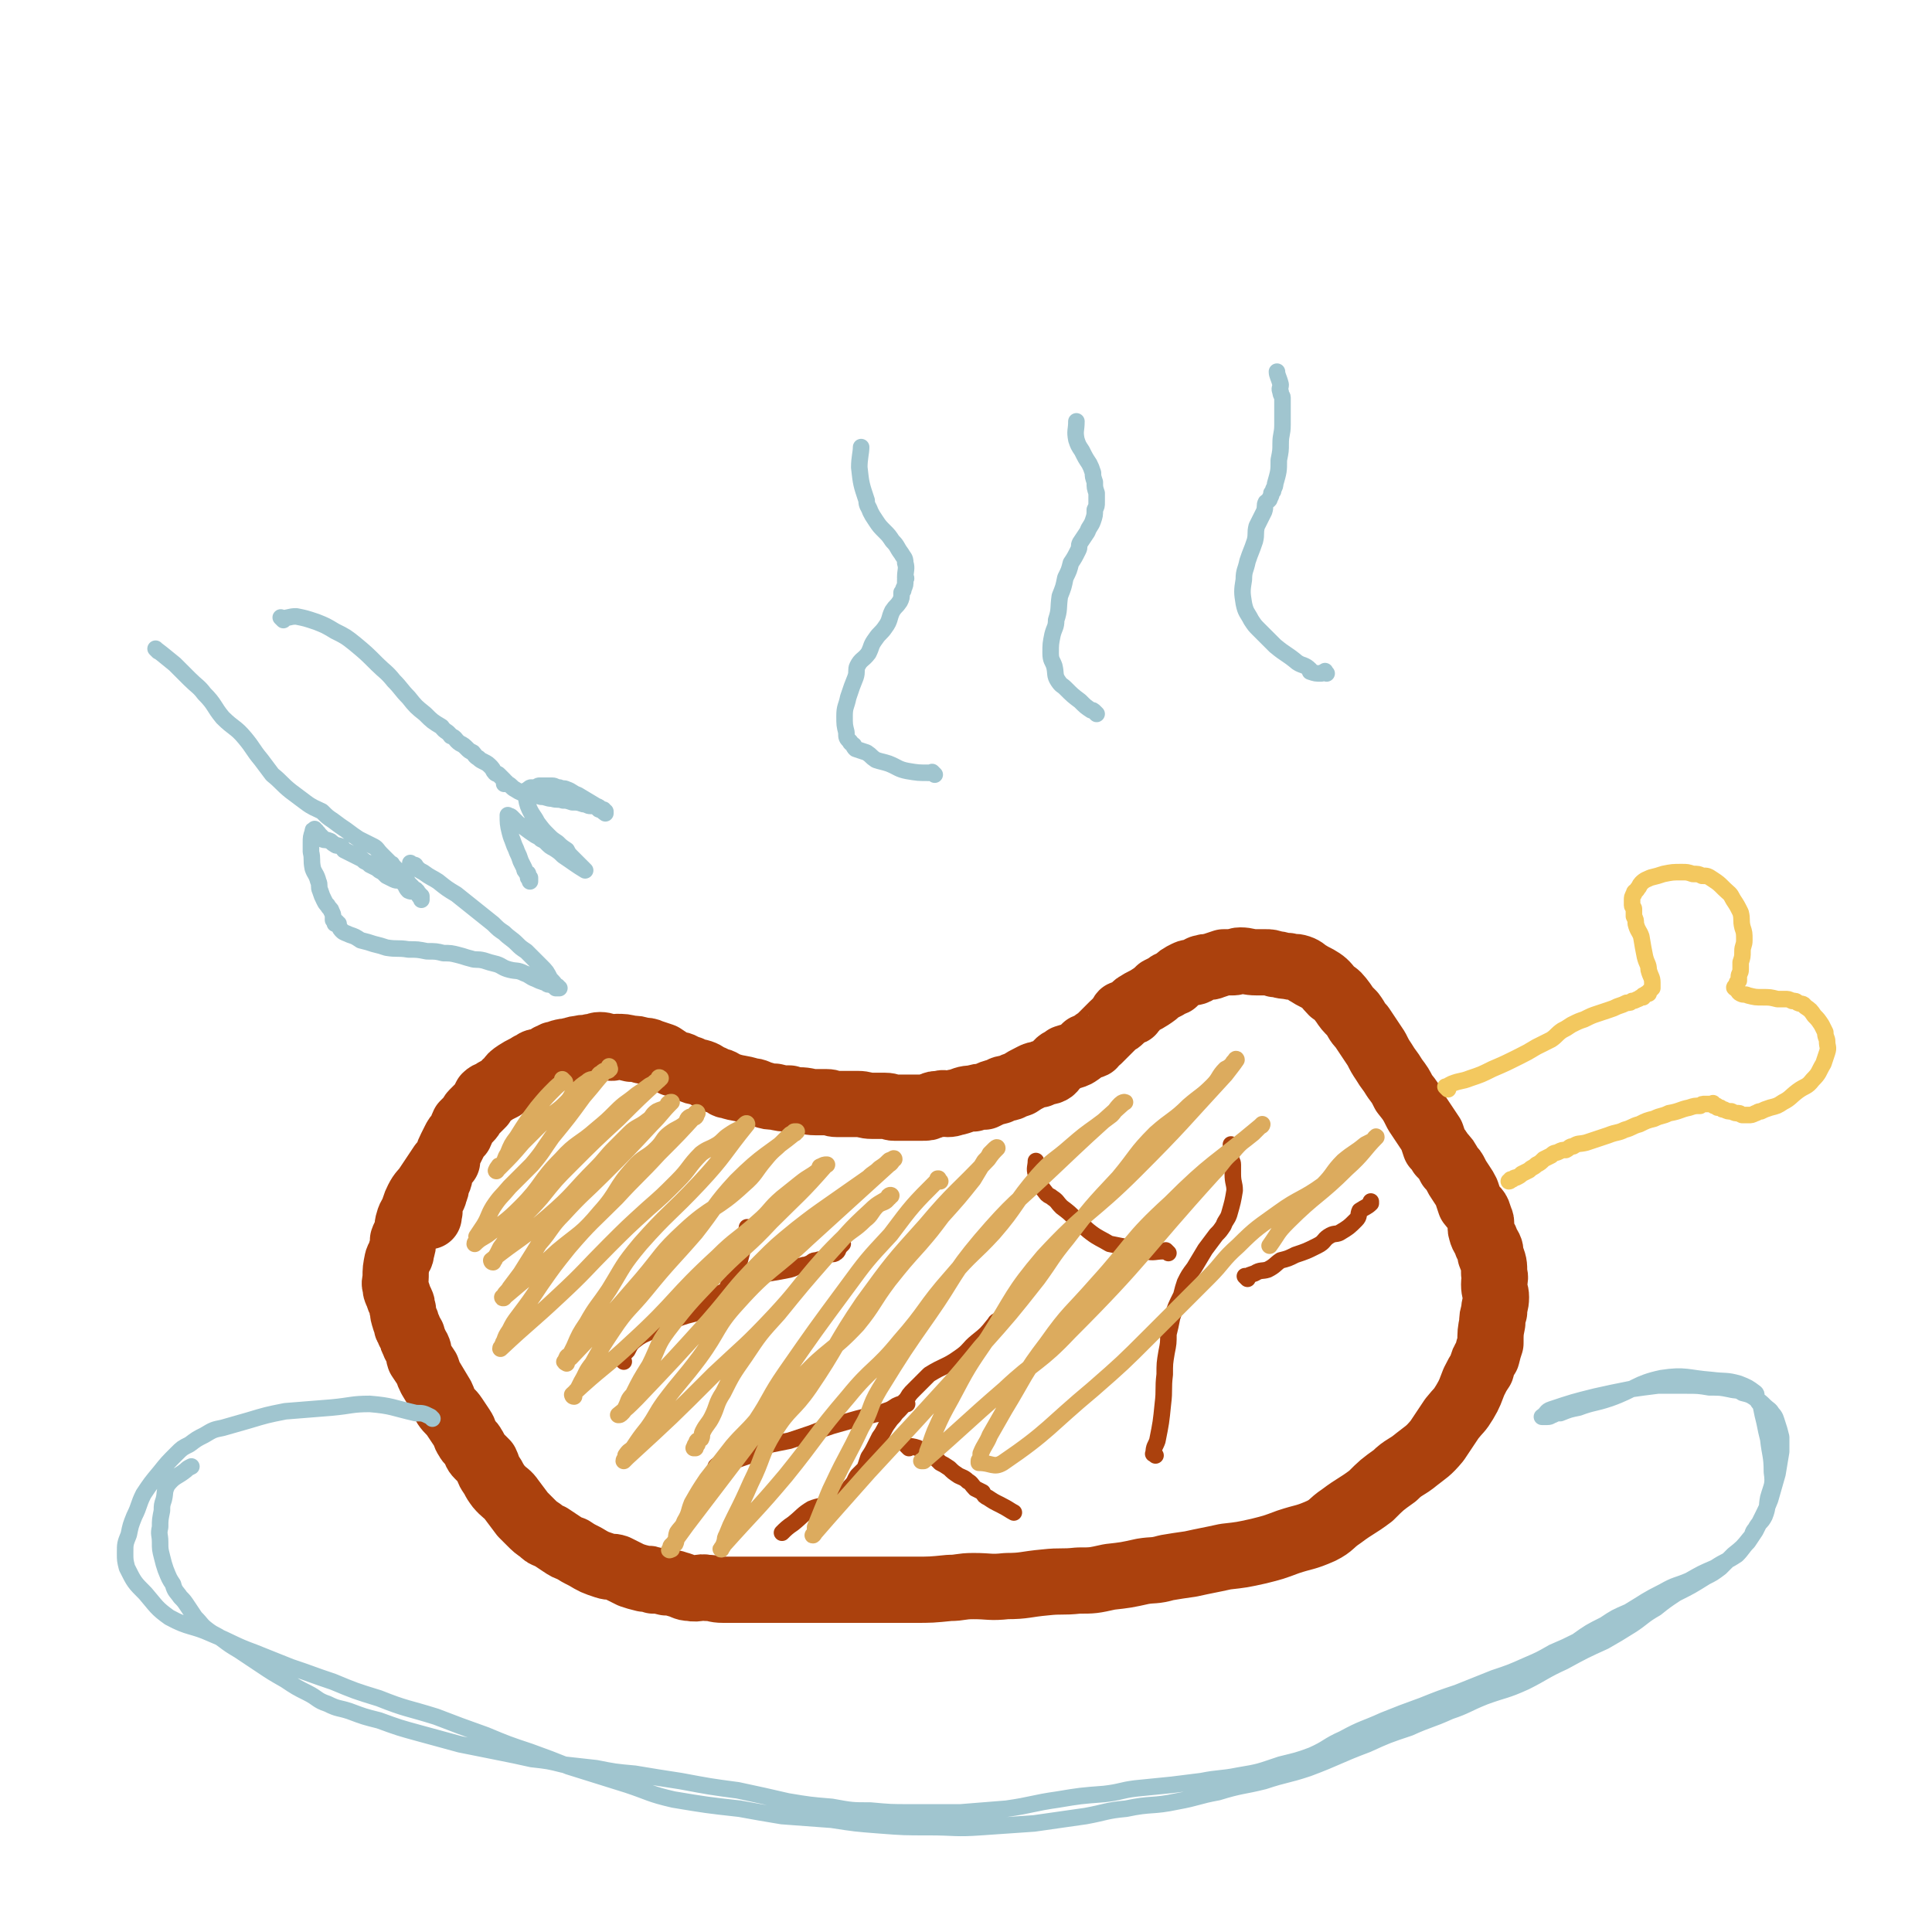
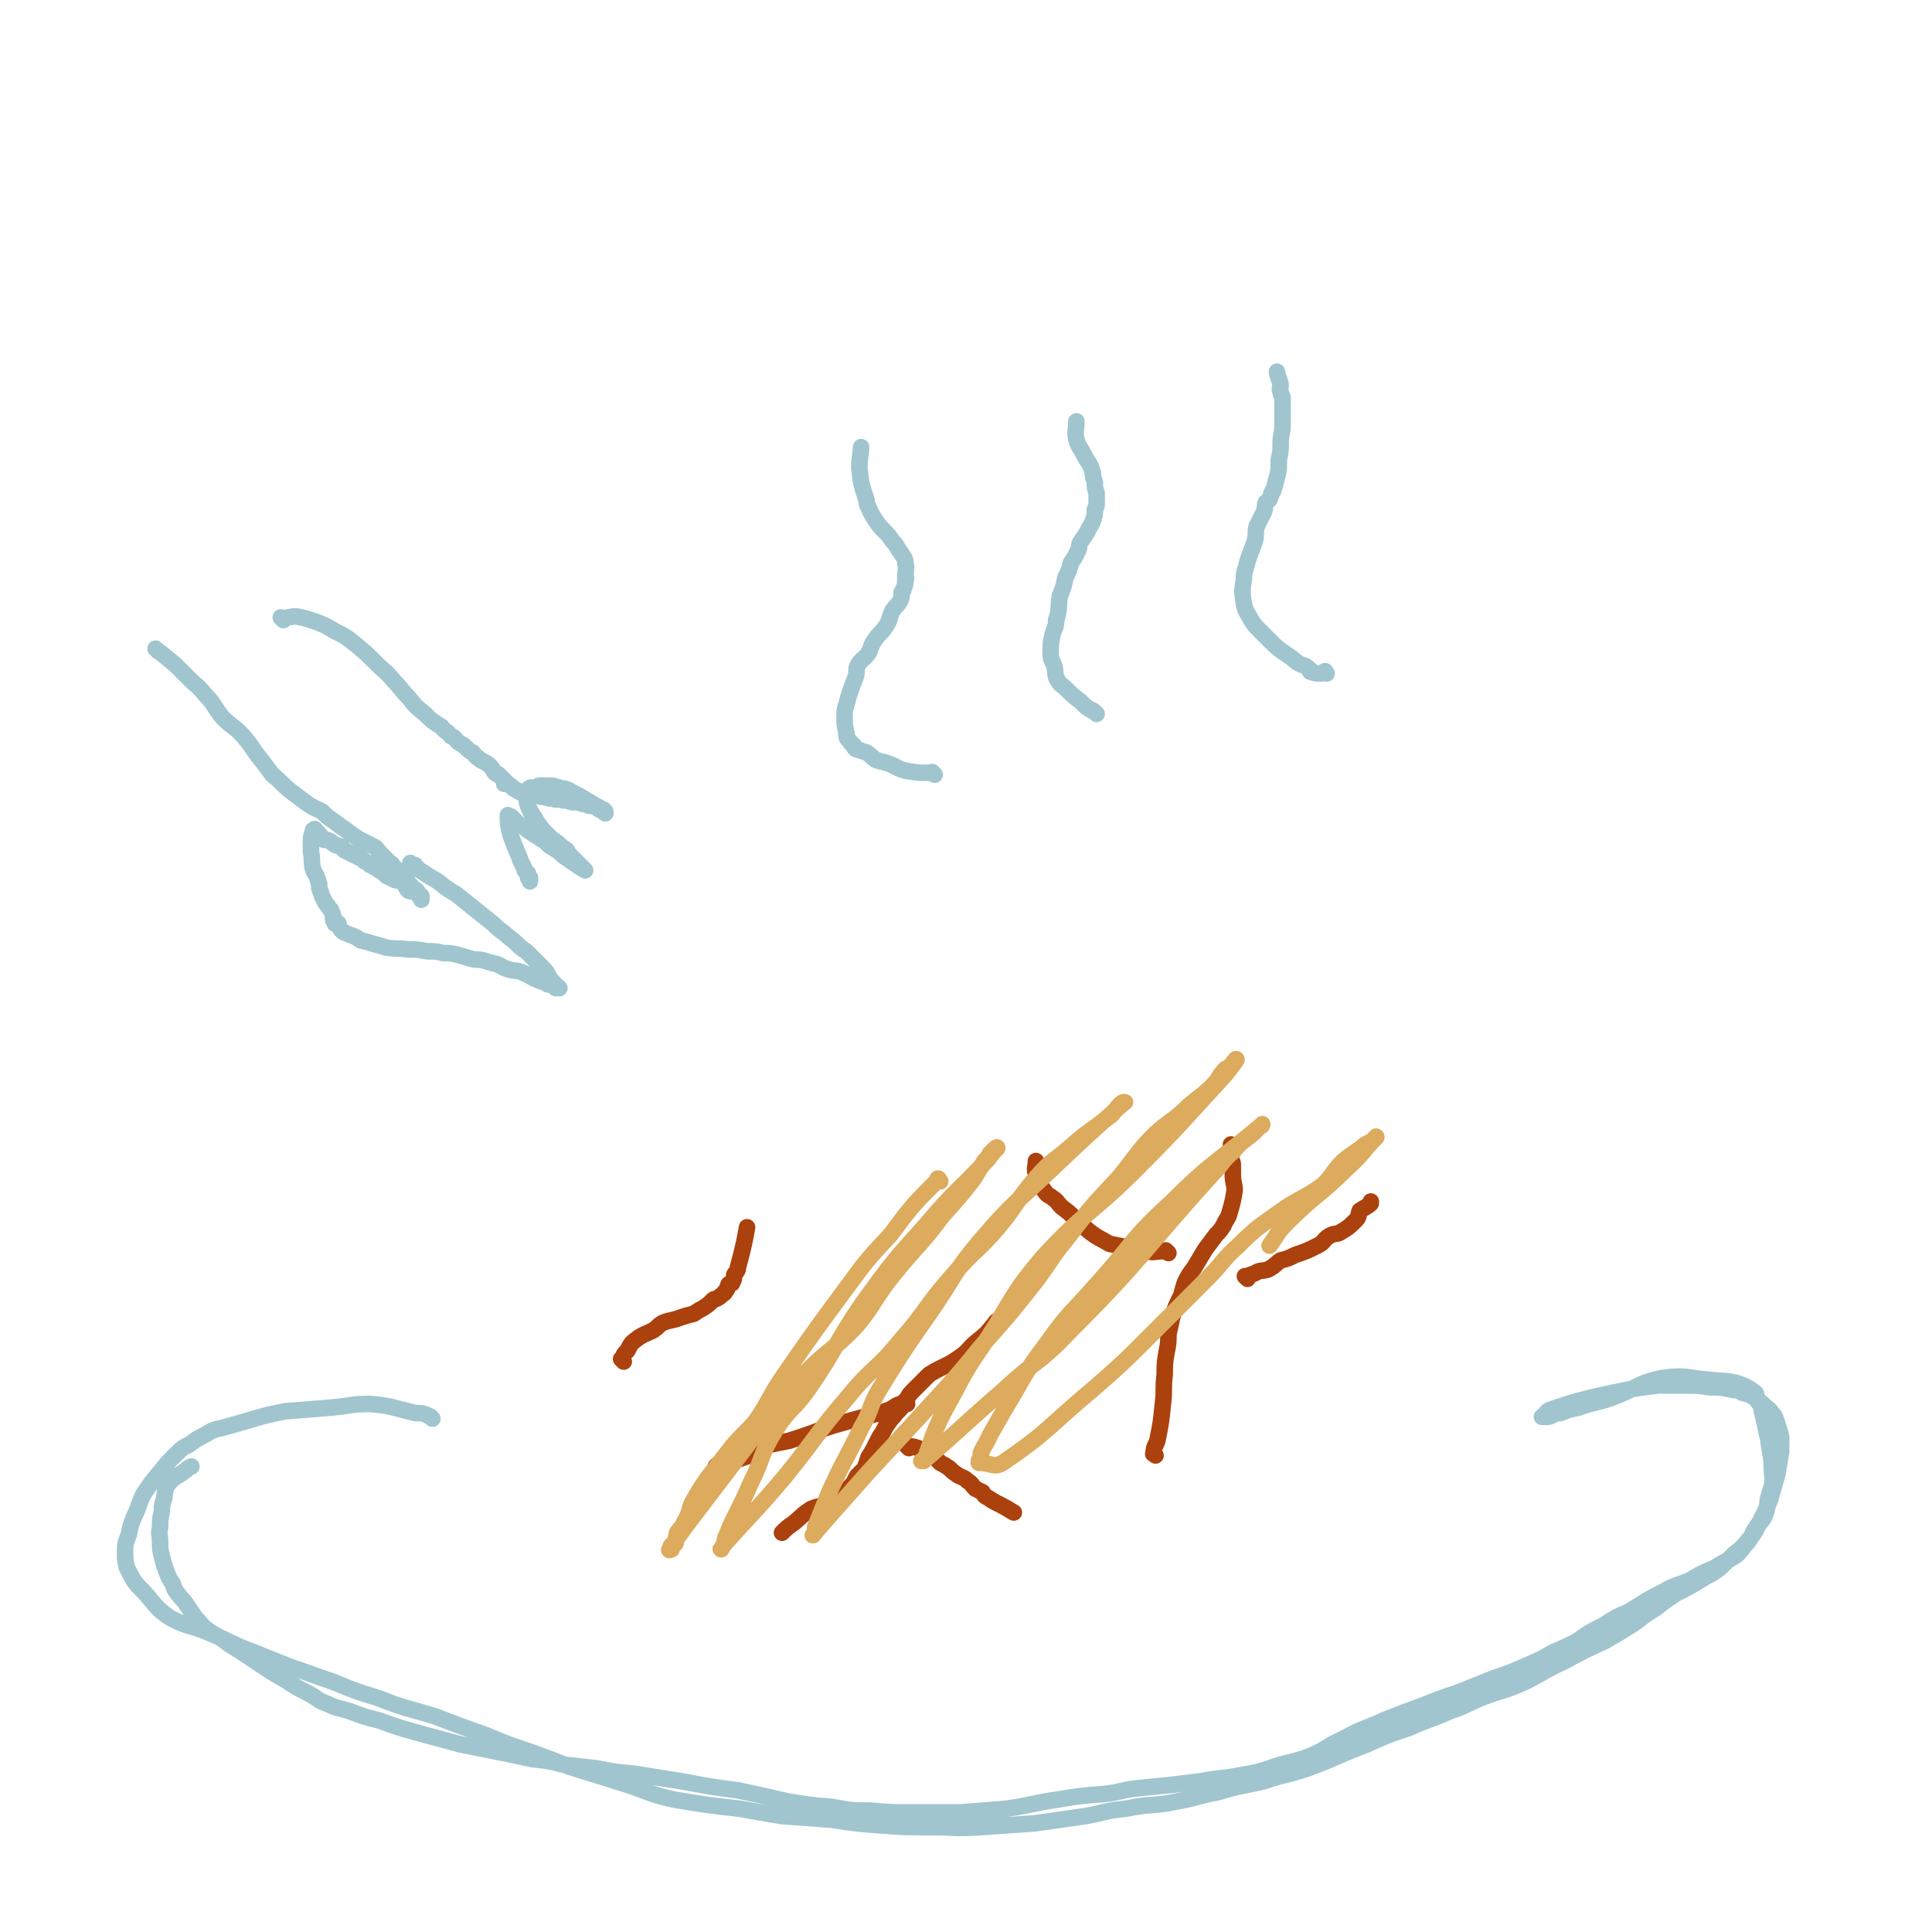
<svg xmlns="http://www.w3.org/2000/svg" viewBox="0 0 1050 1050" version="1.1">
  <g fill="none" stroke="#AB410D" stroke-width="36" stroke-linecap="round" stroke-linejoin="round">
-     <path d="M233,661c-1,-1 -1,-1 -1,-1 -1,-1 0,0 0,0 0,0 0,0 0,0 0,0 0,0 0,0 -1,-1 0,0 0,0 0,0 0,0 0,0 1,-1 1,-1 1,-1 1,-1 0,-1 0,-2 0,-2 0,-2 1,-4 1,-3 2,-3 2,-5 1,-2 1,-2 1,-4 1,-3 2,-3 2,-6 1,-2 0,-2 1,-4 1,-2 1,-1 3,-3 0,-1 0,-1 0,-2 1,-3 1,-3 2,-5 1,-2 1,-2 2,-4 1,-2 1,-2 3,-4 1,-2 1,-3 2,-5 2,-2 2,-2 3,-3 2,-2 1,-2 2,-3 3,-3 3,-3 5,-5 1,-2 1,-2 2,-4 2,-2 3,-1 5,-3 2,-1 2,-1 4,-2 2,-2 1,-2 3,-3 2,-3 2,-3 5,-5 3,-2 4,-2 7,-4 3,-1 2,-2 5,-2 2,-1 2,0 4,-1 1,-1 1,-2 3,-2 1,-1 1,-1 2,-1 2,0 2,-1 3,-1 3,-1 3,0 5,-1 2,0 2,-1 5,-1 3,-1 3,0 6,-1 3,0 3,-1 5,-1 3,0 3,1 5,1 2,1 2,0 4,0 4,0 4,0 8,1 3,0 3,0 6,1 2,0 3,0 5,1 3,1 3,1 6,2 3,2 3,2 6,4 3,1 3,0 6,2 1,0 1,1 3,1 3,2 3,1 6,2 3,1 3,2 6,3 3,2 3,1 5,2 2,1 2,2 4,2 6,2 6,1 12,3 3,0 3,1 7,2 3,1 3,1 6,1 4,1 4,1 8,1 3,1 3,1 5,1 5,0 5,1 9,1 3,0 3,0 6,0 3,0 3,1 6,1 6,0 6,0 11,0 4,0 4,1 8,1 3,0 3,0 7,0 3,0 3,1 5,1 3,0 3,0 5,0 2,0 2,0 5,0 3,0 3,0 5,0 3,0 3,0 5,-1 2,-1 2,-1 5,-1 2,-1 2,0 4,0 3,0 3,-1 5,-1 4,-1 4,-2 9,-2 3,-1 3,-1 6,-1 4,-2 4,-2 8,-3 3,-2 3,-1 6,-2 2,-1 2,-1 5,-2 3,-2 3,-2 7,-4 2,-1 2,-1 4,-1 3,-2 4,-1 6,-2 2,-1 1,-2 3,-3 2,-3 3,-2 5,-4 3,-1 4,-1 6,-2 3,-2 3,-2 5,-4 2,-1 2,0 4,-1 1,-2 1,-2 3,-3 2,-2 2,-2 4,-4 2,-2 2,-2 4,-4 2,-2 2,-1 4,-3 1,-1 0,-2 1,-3 2,-1 3,0 5,-1 2,-2 1,-3 3,-4 3,-2 4,-2 7,-4 3,-2 3,-2 5,-4 2,-1 2,-1 4,-2 2,-2 2,-1 4,-2 3,-3 3,-3 7,-5 2,-1 3,0 5,-1 2,-1 2,-2 4,-2 2,-1 3,0 5,-1 3,-1 3,-1 6,-2 2,0 2,0 5,0 2,0 2,-1 4,-1 4,0 4,1 9,1 2,0 2,0 5,0 2,0 2,0 5,1 3,0 3,1 7,1 3,1 3,0 6,1 3,1 3,2 5,3 3,2 4,2 7,4 3,2 3,3 6,6 3,2 3,2 6,6 2,3 2,3 5,6 3,4 2,4 5,7 4,6 4,6 8,12 2,4 2,4 4,7 3,5 3,4 6,9 3,4 3,4 5,8 4,5 4,5 7,11 2,3 2,3 4,6 2,3 2,3 4,6 1,3 1,3 2,6 2,2 2,2 3,4 3,3 3,3 5,7 2,2 2,2 3,4 1,2 1,2 3,5 2,3 2,3 3,5 1,3 1,3 2,6 3,4 4,3 5,8 2,3 0,4 1,7 1,4 2,3 3,7 2,3 2,3 2,6 2,5 2,5 2,10 1,3 0,3 0,6 0,4 1,4 1,7 0,4 -1,4 -1,8 -1,3 -1,3 -1,6 -1,5 -1,5 -1,11 -1,3 -1,3 -2,7 -2,3 -2,3 -3,7 -2,3 -2,3 -4,7 -2,5 -2,6 -5,11 -3,5 -3,4 -7,9 -4,6 -4,6 -8,12 -5,6 -6,6 -11,10 -6,5 -7,4 -12,9 -7,5 -7,5 -13,11 -8,6 -8,5 -16,11 -6,4 -5,5 -11,8 -9,4 -9,3 -18,6 -8,3 -8,3 -16,5 -9,2 -9,2 -18,3 -9,2 -10,2 -19,4 -7,1 -7,1 -13,2 -7,2 -7,1 -13,2 -9,2 -9,2 -18,3 -9,2 -9,2 -17,2 -9,1 -9,0 -18,1 -11,1 -11,2 -21,2 -9,1 -9,0 -18,0 -7,0 -7,1 -13,1 -10,1 -10,1 -19,1 -6,0 -6,0 -11,0 -5,0 -5,0 -10,0 -7,0 -7,0 -14,0 -6,0 -6,0 -12,0 -8,0 -8,0 -17,0 -6,0 -6,0 -12,0 -5,0 -5,0 -11,0 -6,0 -6,0 -11,0 -3,0 -3,0 -6,0 -5,0 -4,-1 -9,-1 -4,-1 -4,1 -9,0 -3,0 -3,-1 -7,-2 -3,-1 -3,-1 -6,-1 -4,-1 -4,-1 -7,-1 -2,-1 -2,-1 -5,-1 -4,-1 -4,-1 -7,-2 -4,-2 -4,-2 -8,-4 -3,-1 -3,0 -6,-1 -6,-2 -6,-2 -11,-5 -4,-2 -4,-2 -7,-4 -3,-1 -3,-1 -6,-3 -3,-2 -3,-2 -6,-4 -3,-1 -3,-1 -5,-3 -3,-2 -3,-2 -6,-5 -2,-2 -2,-2 -4,-4 -3,-4 -3,-4 -6,-8 -2,-3 -3,-3 -5,-5 -2,-2 -2,-2 -4,-5 -1,-2 -1,-2 -3,-5 -1,-2 -1,-3 -2,-5 -2,-2 -2,-2 -4,-4 -2,-2 -1,-2 -3,-5 -1,-2 -2,-2 -3,-4 -2,-3 -1,-3 -3,-6 -2,-3 -2,-3 -4,-6 -2,-3 -3,-3 -5,-6 -1,-2 -1,-3 -2,-5 -3,-5 -3,-5 -6,-10 -1,-2 -1,-2 -2,-5 -2,-3 -2,-3 -4,-6 -1,-3 0,-3 -1,-5 -1,-2 -2,-2 -2,-4 -1,-1 -1,-1 -1,-3 -1,-2 -2,-2 -2,-4 -1,-1 -1,-1 -1,-2 0,-2 -1,-2 -1,-3 -1,-3 -1,-3 -1,-5 -1,-2 0,-2 -1,-4 -1,-2 -1,-2 -2,-5 -1,-2 -1,-2 -1,-4 -1,-2 0,-2 0,-5 0,-4 0,-4 1,-9 1,-3 2,-2 2,-5 1,-3 1,-3 1,-6 1,-3 2,-3 2,-5 1,-2 0,-2 1,-5 1,-4 2,-3 3,-7 1,-3 1,-3 2,-5 2,-4 3,-4 5,-7 4,-6 4,-6 8,-12 " />
-   </g>
+     </g>
  <g fill="none" stroke="#AB410D" stroke-width="9" stroke-linecap="round" stroke-linejoin="round">
    <path d="M339,740c-1,-1 -1,-1 -1,-1 -1,-1 0,0 0,0 0,0 0,0 0,0 1,-3 1,-3 3,-5 2,-4 2,-4 6,-7 3,-2 4,-2 8,-4 3,-2 2,-2 5,-4 5,-2 5,-1 10,-3 3,-1 3,-1 7,-2 3,-2 3,-2 5,-3 3,-2 3,-2 5,-4 1,-1 1,-1 2,-1 2,-1 2,-1 3,-2 1,-1 2,-1 2,-2 2,-2 1,-2 2,-4 1,-1 2,0 2,-1 1,-2 1,-2 1,-4 1,-2 2,-2 2,-4 3,-11 4,-16 5,-22 " />
-     <path d="M369,709c-1,-1 -1,-1 -1,-1 -1,-1 0,0 0,0 4,0 4,0 9,-1 4,-1 4,-1 8,-2 6,-2 6,-2 11,-4 4,-2 4,-2 8,-4 7,-3 7,-3 14,-5 6,-1 6,-1 11,-2 4,-1 3,-2 7,-2 1,-1 1,0 3,-1 3,-1 2,-2 5,-2 2,-1 2,0 4,-1 1,-1 1,-2 2,-2 2,-1 3,0 4,-1 2,-1 1,-2 3,-4 1,-1 1,-1 1,-1 " />
    <path d="M543,719c-1,-1 -1,-2 -1,-1 -1,0 -1,1 -2,2 -4,5 -4,5 -9,9 -5,4 -4,5 -10,9 -7,5 -8,4 -16,9 -4,4 -4,4 -8,8 -3,3 -3,3 -5,7 -2,3 -2,3 -5,6 -2,3 -2,2 -4,5 -3,4 -2,4 -5,8 -1,2 -1,2 -2,4 -2,4 -2,4 -4,7 -1,3 -1,3 -2,6 -2,2 -2,2 -4,4 -2,3 -1,3 -4,6 -1,2 -2,2 -4,4 -3,2 -3,3 -7,5 -5,2 -5,1 -10,3 -5,3 -5,4 -10,8 -3,2 -4,3 -6,5 " />
    <path d="M493,763c-1,-1 -1,-1 -1,-1 -1,-1 0,0 0,0 -2,1 -3,1 -5,2 -3,2 -3,2 -6,3 -4,2 -4,1 -7,2 -4,1 -4,1 -8,2 -7,2 -7,2 -14,4 -6,2 -6,2 -11,4 -6,2 -6,2 -12,4 -5,1 -5,1 -10,2 -5,2 -4,3 -9,5 -5,2 -6,2 -11,4 -4,1 -4,0 -7,1 -2,1 -2,1 -3,2 " />
    <path d="M494,787c-1,-1 -2,-2 -1,-1 2,0 3,0 6,1 3,2 3,2 6,3 3,2 3,2 6,5 2,1 2,1 5,3 2,2 2,2 5,4 2,1 3,1 5,3 2,1 2,2 4,4 2,1 2,1 4,2 1,2 1,2 3,3 3,2 3,2 7,4 4,2 5,3 7,4 " />
    <path d="M628,791c-1,-1 -2,-1 -1,-1 0,-4 1,-4 2,-7 2,-10 2,-10 3,-20 1,-8 0,-8 1,-16 0,-6 0,-6 1,-12 1,-5 1,-5 1,-10 1,-4 1,-4 2,-9 2,-6 2,-6 5,-12 1,-4 1,-4 2,-7 2,-4 2,-4 5,-8 3,-5 3,-5 6,-10 3,-4 3,-4 6,-8 2,-2 2,-2 4,-5 1,-3 2,-3 3,-6 2,-7 2,-7 3,-13 0,-4 -1,-4 -1,-9 0,-2 0,-2 0,-5 0,-2 -1,-2 -1,-4 0,-4 0,-5 0,-7 " />
    <path d="M635,681c-1,-1 -1,-1 -1,-1 -1,-1 0,0 0,0 -1,0 -1,0 -2,0 -4,0 -5,1 -9,0 -5,-1 -5,-1 -10,-2 -5,-1 -5,-1 -10,-2 -5,-3 -6,-3 -10,-6 -4,-3 -4,-4 -8,-7 -4,-4 -4,-4 -8,-7 -3,-3 -2,-3 -5,-5 -1,-1 -2,-1 -3,-2 -4,-5 -4,-5 -6,-11 -1,-3 0,-4 0,-7 " />
    <path d="M678,695c-1,-1 -1,-1 -1,-1 -1,-1 0,0 0,0 2,-1 2,-1 5,-2 3,-2 4,-1 7,-2 4,-2 4,-3 7,-5 4,-1 4,-1 8,-3 6,-2 6,-2 12,-5 4,-2 3,-3 6,-5 3,-2 4,-1 6,-2 5,-3 5,-3 9,-7 2,-2 1,-3 2,-5 3,-2 4,-2 6,-4 0,0 0,0 0,-1 " />
  </g>
  <g fill="none" stroke="#A0C5CF" stroke-width="9" stroke-linecap="round" stroke-linejoin="round">
    <path d="M86,354c-1,-1 -1,-1 -1,-1 -1,-1 0,0 0,0 0,0 0,0 0,0 0,0 -1,-1 0,0 4,3 5,4 10,8 4,4 4,4 8,8 4,4 5,4 8,8 6,6 5,7 10,13 6,6 7,5 12,11 5,6 4,6 9,12 3,4 3,4 6,8 5,4 5,5 10,9 4,3 4,3 8,6 4,3 5,3 9,5 3,3 3,3 6,5 4,3 4,3 7,5 4,3 4,3 7,5 4,2 4,2 8,4 2,1 2,2 4,4 2,2 2,2 5,5 1,1 1,0 1,1 1,1 1,1 1,1 1,1 1,1 2,2 0,0 0,0 1,1 2,2 2,2 3,3 2,2 1,2 2,3 1,1 1,1 2,2 1,1 0,1 1,1 1,1 1,0 1,1 1,0 1,1 1,1 1,1 1,1 1,1 0,0 0,0 0,0 0,1 0,1 0,1 0,0 1,0 1,0 0,0 0,1 0,2 0,0 0,0 0,0 0,0 0,0 0,-1 -2,-1 -1,-2 -3,-3 -1,-1 -2,0 -4,-1 -2,-2 -1,-3 -4,-5 -1,-1 -2,0 -4,-1 -2,-1 -2,-1 -4,-2 -1,-1 -1,-1 -2,-2 -2,-1 -2,-1 -3,-2 -2,-1 -2,-1 -4,-2 -1,-1 -1,-1 -3,-2 -1,-1 -1,-1 -3,-2 -2,-1 -2,-1 -4,-2 -2,-1 -2,-1 -4,-2 -1,-1 -1,-2 -2,-2 -2,-1 -2,0 -3,-1 -2,-1 -2,-2 -3,-2 -2,-1 -2,0 -4,-1 0,0 0,-1 0,-1 -1,-1 -1,-1 -1,-1 -1,-1 -1,-1 -1,-1 0,-1 -1,0 -1,0 0,0 0,0 0,0 0,-1 0,-1 0,-1 0,-1 0,0 -1,0 0,0 0,0 0,0 0,0 0,0 0,-1 0,0 0,0 0,0 0,0 0,-1 0,0 -1,0 -1,0 -1,1 -1,3 -1,3 -1,6 0,2 0,2 0,5 1,4 0,4 1,9 1,3 2,3 3,7 1,2 0,3 1,5 1,3 1,3 2,5 1,2 1,2 2,3 1,2 2,2 2,3 1,2 1,2 1,3 0,1 0,1 0,2 0,0 1,0 2,1 0,0 -1,0 -1,1 0,0 1,-1 1,-1 0,0 0,1 0,1 0,0 0,0 0,0 0,0 -1,0 0,0 0,-1 1,0 1,0 0,0 0,1 0,1 1,2 1,2 2,3 1,1 2,1 4,2 3,1 3,1 6,3 4,1 4,1 7,2 4,1 4,1 7,2 6,1 6,0 12,1 5,0 5,0 10,1 5,0 5,0 9,1 4,0 4,0 8,1 4,1 3,1 7,2 3,1 3,0 7,1 3,1 3,1 7,2 3,1 3,2 7,3 4,1 4,0 8,2 3,1 3,2 6,3 2,1 2,1 5,2 1,0 1,1 2,1 1,0 1,0 2,0 1,0 0,1 1,1 1,0 1,0 2,0 0,0 -1,1 -1,1 0,0 1,0 2,0 0,0 0,0 0,0 0,0 -1,0 -1,0 -2,-3 -2,-3 -4,-5 -2,-4 -2,-4 -5,-7 -4,-4 -4,-4 -8,-8 -3,-2 -3,-2 -5,-4 -3,-3 -4,-3 -7,-6 -3,-2 -3,-2 -6,-5 -5,-4 -5,-4 -10,-8 -5,-4 -5,-4 -10,-8 -5,-3 -5,-3 -10,-7 -3,-2 -4,-2 -8,-5 -2,-1 -2,-1 -4,-3 0,0 0,-1 -1,-1 0,0 0,0 -1,0 0,0 0,0 0,0 0,0 0,0 -1,-1 " />
    <path d="M154,337c-1,-1 -1,-1 -1,-1 -1,-1 0,0 0,0 0,0 0,0 0,0 4,0 4,-1 8,-1 5,1 5,1 11,3 5,2 5,2 10,5 6,3 6,3 11,7 6,5 6,5 12,11 4,4 5,4 9,9 4,4 4,5 8,9 4,5 4,5 9,9 4,4 4,4 9,7 2,3 3,2 5,5 3,1 2,2 5,4 2,1 2,1 4,3 1,1 1,1 3,2 1,1 1,2 3,3 1,1 1,1 3,2 2,1 2,1 4,3 1,1 1,2 2,3 1,1 1,0 2,1 1,1 1,1 2,2 0,0 0,0 1,1 0,0 0,0 0,1 0,0 0,0 0,1 0,0 1,-1 1,-1 0,0 0,1 0,1 0,0 1,0 1,0 2,1 2,2 4,3 3,2 4,2 7,3 4,1 4,0 7,1 3,0 3,1 6,1 3,1 3,0 6,1 2,0 2,0 5,1 3,0 3,0 6,1 2,0 2,1 4,1 1,0 1,0 2,0 1,0 1,0 2,1 0,0 0,1 1,1 1,0 1,0 2,0 0,0 0,1 0,1 0,0 1,0 1,0 0,0 0,0 0,0 0,1 0,1 0,1 0,0 0,0 0,0 -3,-2 -2,-3 -5,-4 -5,-3 -5,-3 -10,-6 -3,-1 -3,-2 -6,-3 -2,-1 -2,0 -4,-1 -2,0 -2,-1 -4,-1 -2,0 -2,0 -4,0 -1,0 -1,0 -3,0 -1,0 -1,1 -2,1 -1,0 -1,0 -1,0 -1,0 -1,0 -1,0 0,0 0,0 0,0 -1,0 -1,0 -2,1 -1,1 -2,0 -1,2 0,3 0,4 1,7 2,5 3,5 5,9 3,4 3,4 6,7 2,2 2,2 5,4 2,2 2,2 5,4 1,2 1,2 3,4 1,1 1,1 3,3 0,0 0,0 1,1 1,1 1,1 2,2 0,0 0,0 0,0 1,1 1,1 1,1 -5,-3 -6,-4 -12,-8 -2,-2 -2,-2 -5,-4 -2,-1 -2,-1 -4,-3 -1,-1 -1,-1 -3,-2 -1,-1 -1,-1 -3,-2 -3,-2 -3,-2 -7,-5 -2,-1 -2,-1 -4,-3 -1,-1 -1,-1 -2,-2 -1,-1 -1,0 -2,-1 0,0 0,0 0,0 0,0 0,0 0,0 0,4 0,5 1,9 1,4 1,3 2,6 1,3 1,2 2,5 1,2 1,2 2,5 1,2 1,2 2,4 0,1 0,1 1,2 0,1 1,0 1,1 0,1 0,1 0,2 0,0 1,0 1,0 0,1 0,1 0,2 " />
    <path d="M508,421c-1,-1 -1,-1 -1,-1 -1,-1 0,0 0,0 -1,0 -1,0 -2,0 -6,0 -6,0 -12,-1 -5,-1 -5,-2 -10,-4 -3,-1 -4,-1 -7,-2 -3,-2 -2,-2 -5,-4 -3,-1 -3,-1 -6,-2 -1,-1 -1,-1 -1,-2 -1,-1 -2,-1 -2,-2 -2,-2 -2,-2 -2,-5 -1,-4 -1,-4 -1,-9 0,-5 1,-5 2,-10 2,-6 2,-6 4,-11 1,-3 0,-4 1,-6 2,-4 3,-3 6,-7 2,-4 1,-4 4,-8 2,-3 3,-3 5,-6 3,-4 2,-5 4,-9 2,-3 2,-2 4,-5 1,-2 1,-2 1,-5 1,-1 1,-1 1,-2 1,-2 1,-2 1,-5 1,-1 0,-1 0,-1 0,-4 1,-5 0,-8 0,-3 -1,-3 -2,-5 -3,-4 -2,-4 -5,-7 -2,-3 -2,-3 -4,-5 -3,-3 -3,-3 -5,-6 -2,-3 -2,-3 -3,-5 -1,-3 -2,-3 -2,-6 -3,-9 -3,-9 -4,-18 0,-5 1,-8 1,-11 " />
    <path d="M596,388c-1,-1 -1,-1 -1,-1 -1,-1 -1,-1 -2,-1 -3,-2 -3,-2 -6,-5 -4,-3 -4,-3 -8,-7 -2,-2 -2,-1 -4,-4 -2,-3 -1,-4 -2,-8 -1,-3 -2,-3 -2,-7 0,-5 0,-5 1,-10 1,-4 2,-4 2,-8 2,-6 1,-6 2,-13 2,-5 2,-5 3,-10 2,-4 2,-4 3,-8 2,-3 2,-3 4,-7 1,-2 0,-2 1,-4 2,-3 2,-3 4,-6 1,-3 2,-3 3,-6 1,-3 1,-3 1,-6 1,-2 1,-2 1,-4 0,-2 0,-2 0,-5 -1,-3 -1,-3 -1,-6 -1,-3 -1,-3 -1,-5 -1,-3 -1,-3 -2,-5 -2,-3 -2,-3 -4,-7 -2,-3 -2,-3 -3,-6 -1,-5 0,-5 0,-10 " />
    <path d="M721,366c-1,-1 -1,-2 -1,-1 -1,0 -1,1 -2,1 -3,0 -3,0 -6,-1 0,0 0,-1 0,-1 -3,-3 -4,-2 -7,-4 -6,-5 -6,-4 -12,-9 -4,-4 -4,-4 -9,-9 -2,-2 -2,-2 -4,-5 -2,-4 -3,-4 -4,-9 -1,-6 -1,-7 0,-13 0,-5 1,-5 2,-10 2,-6 2,-5 4,-11 1,-4 0,-4 1,-8 2,-4 2,-4 4,-8 1,-3 0,-3 1,-5 1,-1 2,-1 2,-2 1,-2 1,-2 1,-3 1,-1 1,-1 1,-2 1,-2 1,-2 1,-3 2,-7 2,-7 2,-13 1,-5 1,-5 1,-9 0,-5 1,-5 1,-10 0,-4 0,-4 0,-7 0,-4 0,-4 0,-8 0,-1 -1,-1 -1,-3 -1,-2 0,-2 0,-4 -1,-4 -2,-5 -2,-7 " />
    <path d="M235,771c-1,-1 -1,-1 -1,-1 -4,-2 -4,-2 -8,-2 -13,-3 -13,-4 -25,-5 -10,0 -10,1 -21,2 -12,1 -12,1 -25,2 -10,2 -10,2 -20,5 -7,2 -7,2 -14,4 -5,1 -5,1 -10,4 -4,2 -4,2 -8,5 -4,2 -4,2 -7,5 -5,5 -5,5 -9,10 -5,6 -5,6 -9,12 -3,6 -2,6 -5,12 -2,5 -2,5 -3,10 -2,5 -2,5 -2,10 0,4 0,4 1,8 4,8 4,8 10,14 6,7 6,8 13,13 11,6 12,4 23,9 12,5 12,6 23,10 10,4 10,4 20,8 12,4 11,4 23,8 12,5 12,5 25,9 15,6 15,5 31,10 13,5 13,5 27,10 12,5 12,5 24,9 11,4 11,4 21,8 16,5 16,5 32,10 12,4 12,5 25,8 18,3 18,3 36,5 11,2 11,2 23,4 13,1 13,1 27,2 13,2 13,2 26,3 13,1 13,1 27,1 14,0 14,1 28,0 15,-1 15,-1 29,-2 14,-2 14,-2 28,-4 11,-2 11,-3 22,-4 14,-3 14,-1 28,-4 11,-2 11,-3 22,-5 13,-4 13,-3 25,-6 12,-4 12,-3 24,-7 16,-6 16,-7 32,-13 11,-5 11,-5 23,-9 11,-5 11,-4 22,-9 9,-3 9,-4 19,-8 11,-4 11,-3 22,-8 10,-5 10,-6 21,-11 11,-6 11,-6 22,-11 7,-4 7,-4 15,-9 6,-4 6,-5 13,-9 5,-4 5,-4 11,-8 8,-4 8,-4 16,-9 4,-2 4,-2 8,-5 4,-4 4,-4 7,-7 5,-4 5,-4 9,-9 2,-2 1,-3 3,-5 2,-4 3,-3 5,-7 2,-5 1,-5 2,-10 2,-7 3,-7 2,-14 0,-9 -1,-9 -2,-18 -1,-4 -1,-4 -2,-9 -1,-4 -1,-4 -2,-9 -1,-2 -2,-2 -2,-4 -1,-2 0,-2 -1,-3 -4,-3 -4,-3 -9,-5 -7,-2 -7,-1 -15,-2 -13,-1 -14,-3 -27,-1 -14,3 -14,6 -28,11 -9,3 -9,2 -17,5 -5,1 -5,1 -10,3 -2,0 -2,0 -4,1 -1,0 -1,1 -3,1 -1,0 -1,0 -2,0 0,0 0,0 0,0 -1,0 -1,0 -1,0 0,0 0,0 0,0 3,-2 2,-3 5,-4 12,-4 12,-4 24,-7 9,-2 9,-2 19,-4 7,-1 7,-1 15,-2 7,0 7,0 15,0 7,0 7,0 13,1 6,0 6,0 11,1 4,1 4,0 7,2 4,1 4,1 7,3 3,2 3,2 5,4 2,2 3,2 4,4 2,2 2,3 3,6 1,3 1,3 2,7 0,4 0,4 0,8 -1,6 -1,6 -2,12 -2,7 -2,7 -4,14 -2,5 -2,5 -4,9 -2,4 -2,4 -4,8 -2,3 -2,3 -4,6 -3,3 -3,4 -6,7 -6,4 -6,3 -12,7 -7,3 -7,3 -14,7 -7,3 -7,2 -14,6 -10,5 -9,5 -19,11 -7,3 -7,3 -13,7 -8,4 -8,4 -15,9 -6,3 -6,3 -13,6 -7,4 -7,4 -14,7 -9,4 -9,4 -18,7 -10,4 -10,4 -20,8 -9,3 -9,3 -19,7 -11,4 -11,4 -21,8 -11,5 -11,4 -22,10 -9,4 -8,5 -17,9 -8,3 -9,3 -17,5 -12,4 -11,4 -23,6 -10,2 -10,1 -20,3 -8,1 -8,1 -16,2 -10,1 -10,1 -20,2 -8,1 -8,2 -17,3 -13,1 -13,1 -25,3 -14,2 -14,3 -28,5 -12,1 -13,1 -25,2 -14,0 -14,0 -27,0 -11,0 -11,0 -22,-1 -10,0 -10,0 -21,-2 -12,-1 -12,-1 -24,-3 -13,-3 -13,-3 -27,-6 -15,-2 -15,-2 -31,-5 -13,-2 -13,-2 -25,-4 -11,-1 -11,-1 -21,-3 -9,-1 -9,-1 -18,-2 -8,-2 -8,-2 -17,-3 -9,-2 -9,-2 -19,-4 -10,-2 -10,-2 -20,-4 -11,-3 -11,-3 -22,-6 -11,-3 -11,-3 -22,-7 -8,-2 -8,-2 -16,-5 -6,-2 -6,-1 -12,-4 -6,-2 -5,-3 -11,-6 -6,-3 -6,-3 -12,-7 -7,-4 -7,-4 -13,-8 -6,-4 -6,-4 -12,-8 -5,-3 -5,-3 -9,-6 -4,-3 -4,-2 -8,-5 -4,-3 -3,-3 -7,-7 -2,-3 -2,-3 -4,-6 -2,-3 -2,-3 -4,-5 -2,-3 -3,-3 -4,-7 -2,-3 -2,-3 -4,-8 -1,-3 -1,-3 -2,-7 -1,-4 -1,-4 -1,-8 0,-4 -1,-4 0,-8 0,-4 0,-4 1,-9 0,-3 0,-3 1,-6 1,-4 0,-4 2,-8 4,-5 5,-4 10,-8 1,-1 1,-1 3,-2 " />
  </g>
  <g fill="none" stroke="#F3C85F" stroke-width="9" stroke-linecap="round" stroke-linejoin="round">
-     <path d="M787,592c-1,-1 -1,-1 -1,-1 -1,-1 0,0 0,0 0,0 0,0 0,0 1,-1 1,-1 3,-2 5,-2 5,-1 10,-3 6,-2 6,-2 12,-5 7,-3 7,-3 15,-7 4,-2 4,-2 9,-5 4,-2 4,-2 8,-4 3,-2 3,-3 6,-5 2,-1 2,-1 5,-3 4,-2 4,-2 7,-3 4,-2 4,-2 7,-3 3,-1 3,-1 6,-2 3,-1 3,-1 5,-2 3,-1 3,-1 5,-2 2,0 2,0 3,-1 1,0 1,0 3,-1 1,0 1,-1 2,-1 0,0 0,0 1,0 0,0 0,-1 0,-1 0,0 1,0 1,0 0,0 0,-1 1,-1 0,0 0,0 1,0 0,0 0,0 0,0 0,0 0,0 0,0 0,0 0,0 0,0 -1,-1 0,0 0,0 0,0 0,0 0,0 0,0 0,0 0,0 -1,-1 0,0 0,0 0,0 0,0 0,0 0,0 0,0 0,0 -1,-1 0,0 0,0 0,0 0,0 0,0 0,0 0,0 0,0 -1,-1 0,0 0,0 0,0 0,0 0,-1 0,0 0,0 0,0 1,-1 1,-1 2,-2 0,-1 0,-1 0,-3 0,-3 -1,-3 -2,-7 0,-3 -1,-3 -2,-7 -1,-5 -1,-5 -2,-11 -1,-3 -2,-3 -3,-7 0,-2 0,-2 -1,-4 0,-2 0,-2 0,-4 0,-1 -1,-1 -1,-2 0,-1 0,-1 0,-2 0,0 0,0 0,-1 0,-1 0,-2 1,-3 0,-2 1,-1 2,-3 1,-1 1,-2 2,-3 2,-2 3,-2 5,-3 4,-1 4,-1 7,-2 5,-1 5,-1 10,-1 3,0 3,0 6,1 3,0 3,0 5,1 3,0 3,0 6,2 3,2 3,2 6,5 3,3 3,2 5,6 2,3 2,3 4,7 1,4 0,4 1,8 1,3 1,3 1,7 0,3 -1,3 -1,6 0,3 0,3 -1,6 0,2 0,2 0,4 0,2 -1,2 -1,4 0,1 0,1 0,2 0,0 0,0 -1,1 0,0 0,0 0,1 0,0 0,0 -1,1 0,0 0,0 0,0 -1,1 0,1 0,1 0,0 1,0 1,1 1,0 0,1 2,2 2,1 2,0 4,1 4,1 4,1 8,1 4,0 4,0 8,1 2,0 2,0 4,0 2,0 2,0 4,1 2,0 2,0 3,1 2,1 3,0 4,2 3,2 3,2 5,5 2,2 2,2 4,5 1,2 1,2 2,4 0,3 1,3 1,5 0,3 1,3 0,6 -1,3 -1,3 -2,6 -3,5 -2,5 -6,9 -3,4 -4,3 -8,6 -4,3 -4,4 -8,6 -3,2 -3,2 -7,3 -3,1 -3,1 -5,2 -2,0 -2,1 -3,1 -2,1 -2,1 -4,1 -1,0 -1,0 -3,0 -1,0 -1,-1 -2,-1 -2,0 -2,0 -4,-1 -2,0 -2,0 -4,-1 -1,0 -1,0 -2,-1 -1,0 -1,0 -1,0 -1,0 -1,0 -1,-1 -1,0 -1,0 -1,0 -1,0 -1,0 -1,-1 0,0 0,0 0,0 0,-1 0,0 -1,0 0,0 0,0 -1,0 -1,0 -1,0 -2,0 -2,0 -2,0 -3,1 -3,0 -3,0 -6,1 -5,1 -5,2 -11,3 -4,2 -4,1 -8,3 -4,1 -4,1 -8,3 -4,1 -4,2 -8,3 -4,2 -4,1 -9,3 -3,1 -3,1 -6,2 -3,1 -3,1 -6,2 -4,1 -4,0 -7,2 -2,0 -2,1 -4,2 -2,0 -2,0 -4,1 -2,1 -2,0 -4,2 -2,1 -2,1 -4,2 -2,2 -2,2 -4,3 -2,2 -2,1 -4,3 -2,1 -2,1 -4,2 -1,1 -1,1 -3,2 -1,0 -1,0 -2,1 0,0 0,0 -1,0 0,0 0,1 -1,1 0,0 0,0 0,0 0,0 0,0 0,0 " />
-   </g>
+     </g>
  <g fill="none" stroke="#DCAB5E" stroke-width="9" stroke-linecap="round" stroke-linejoin="round">
-     <path d="M307,588c-1,-1 -1,-1 -1,-1 -1,-1 0,0 0,0 0,0 0,0 0,0 0,0 0,0 0,0 -1,-1 0,0 0,0 -1,2 -2,2 -4,4 -5,5 -5,5 -10,11 -6,8 -6,8 -11,16 -3,4 -3,4 -5,9 -2,3 -1,3 -3,6 -1,1 -2,0 -2,1 -1,1 -1,1 -1,2 0,0 0,0 0,0 0,1 -1,0 0,0 0,-1 0,0 1,-1 7,-7 7,-7 13,-14 4,-4 4,-4 8,-8 4,-4 5,-4 9,-8 4,-3 4,-3 7,-6 3,-3 2,-4 5,-6 3,-3 3,-3 6,-5 2,-2 3,-1 5,-2 2,-2 1,-2 3,-3 1,-1 1,-1 2,-1 1,0 2,0 2,-1 1,0 0,0 0,-1 0,0 0,0 0,0 0,0 0,-1 0,0 -7,7 -7,8 -14,16 -8,11 -8,11 -17,22 -5,7 -5,8 -11,15 -6,6 -6,6 -12,12 -5,6 -5,5 -9,11 -3,5 -2,5 -5,10 -2,3 -2,3 -4,6 0,1 1,2 0,3 0,0 -1,0 -1,1 0,0 0,0 0,0 3,-3 4,-3 7,-5 9,-7 10,-7 18,-15 12,-12 10,-14 22,-26 8,-9 10,-8 19,-16 6,-5 6,-5 11,-10 5,-5 5,-4 11,-9 3,-2 3,-2 7,-5 2,-1 2,-1 3,-2 1,-1 2,-1 2,-1 1,-1 0,-1 0,-1 0,-1 1,0 1,0 0,0 0,0 0,0 -12,11 -12,11 -23,22 -13,12 -13,12 -26,25 -8,8 -8,8 -16,18 -7,8 -8,8 -15,16 -4,5 -3,6 -7,11 -1,2 -1,2 -2,4 -1,1 0,1 -1,2 0,1 -1,1 -1,2 -1,0 -1,-1 -1,-1 0,0 0,0 0,0 15,-12 16,-11 31,-24 14,-12 13,-13 26,-26 5,-5 5,-6 10,-11 4,-4 4,-4 8,-8 4,-4 5,-3 10,-7 3,-2 2,-3 5,-5 2,-1 3,-1 5,-2 1,-1 1,-2 1,-2 1,-1 1,-1 2,-1 0,0 0,0 0,0 -6,6 -5,6 -11,12 -13,14 -13,14 -26,27 -11,11 -11,10 -22,22 -7,7 -6,8 -13,16 -5,8 -5,8 -10,16 -3,4 -3,4 -6,8 -1,2 -2,2 -3,4 0,1 0,1 0,1 0,0 0,0 0,0 0,1 -1,0 -1,0 0,0 0,1 1,0 14,-12 15,-12 29,-25 12,-10 13,-9 23,-21 10,-11 8,-13 18,-24 6,-7 7,-5 13,-11 4,-4 3,-5 7,-8 4,-3 4,-2 8,-5 2,-2 1,-3 3,-4 1,0 2,1 3,0 1,-1 0,-2 0,-2 1,-1 1,0 1,0 -10,11 -10,11 -21,22 -11,12 -12,12 -23,24 -13,13 -14,13 -26,27 -8,10 -8,10 -15,20 -6,9 -6,9 -12,17 -3,4 -3,4 -5,8 -2,3 -2,3 -3,6 -1,1 0,1 -1,2 0,1 -1,1 -1,2 0,0 0,0 0,0 16,-15 16,-14 32,-29 14,-13 14,-14 27,-27 10,-10 10,-10 21,-20 8,-7 8,-7 16,-15 7,-7 6,-8 13,-15 4,-3 4,-2 9,-5 3,-2 3,-3 6,-5 3,-2 3,-2 7,-4 0,0 0,0 1,-1 1,-1 1,-1 1,-1 1,-1 1,0 1,0 0,0 0,0 0,0 -13,16 -12,17 -26,32 -16,17 -17,16 -32,33 -10,12 -9,12 -17,25 -6,9 -7,9 -12,18 -4,6 -4,6 -7,13 -1,2 -1,2 -2,4 -1,1 -2,1 -2,2 -1,1 0,2 0,3 0,0 -2,-1 -1,-1 0,-1 2,-1 3,-2 20,-21 20,-21 39,-43 11,-13 10,-14 23,-26 15,-14 17,-11 32,-25 7,-6 6,-7 12,-14 4,-5 5,-5 9,-9 2,-2 2,-2 4,-4 1,-1 1,-1 3,-1 0,-1 -1,-1 0,-1 0,0 1,0 1,0 -16,13 -18,12 -33,27 -12,13 -11,14 -22,28 -13,15 -14,15 -27,31 -9,11 -10,10 -18,22 -6,9 -6,9 -11,18 -4,5 -3,5 -6,10 -1,2 -1,2 -2,4 -1,1 -1,1 -1,1 -1,2 -1,2 -1,3 -1,0 -1,-1 -1,-1 16,-15 17,-14 33,-29 24,-22 22,-24 46,-46 10,-10 11,-9 22,-19 7,-6 6,-7 13,-13 5,-4 5,-4 10,-8 5,-4 5,-3 10,-7 1,-1 0,-2 1,-2 2,-1 2,-1 3,-1 0,0 0,0 0,0 0,0 1,0 0,0 -14,16 -15,16 -30,31 -13,14 -14,13 -27,26 -15,16 -16,16 -29,33 -6,8 -5,9 -10,19 -5,8 -5,8 -9,16 -3,3 -2,3 -4,7 -1,2 -1,2 -2,3 -1,1 -1,1 -2,1 0,0 0,0 0,0 5,-4 5,-4 10,-9 20,-21 20,-21 39,-42 14,-16 13,-17 28,-32 9,-9 9,-9 20,-18 9,-7 9,-7 19,-14 10,-7 10,-7 20,-14 3,-3 3,-2 6,-5 3,-2 3,-2 5,-4 1,-1 1,0 1,0 1,-1 2,-2 2,-1 -1,0 -1,2 -3,3 -22,20 -22,20 -44,40 -19,18 -21,16 -38,35 -12,13 -10,15 -21,30 -9,12 -10,12 -19,24 -5,7 -4,7 -9,14 -4,5 -4,5 -8,11 -2,2 -2,1 -4,4 0,0 0,1 0,1 0,1 -1,1 -1,2 0,0 0,0 0,0 1,-1 1,-1 2,-2 24,-22 24,-22 47,-45 17,-16 17,-15 33,-32 12,-13 11,-13 22,-26 7,-8 7,-8 14,-15 6,-6 7,-5 13,-11 4,-3 3,-4 7,-8 3,-2 4,-1 6,-4 1,0 0,-1 0,-1 1,-1 2,0 1,0 -5,4 -6,3 -11,8 -12,11 -12,12 -23,24 -14,16 -14,16 -27,32 -10,11 -10,11 -18,23 -7,10 -7,10 -12,20 -4,6 -3,7 -6,13 -2,4 -3,4 -5,8 -1,2 0,2 -1,4 -1,1 -2,1 -2,1 -1,1 0,1 0,2 0,0 -1,0 -1,0 -1,1 0,1 0,2 0,0 0,0 -1,0 0,0 0,0 0,0 " />
    <path d="M511,642c-1,-1 -1,-1 -1,-1 -1,-1 0,0 0,0 0,0 0,0 0,0 0,0 0,-1 0,0 -14,14 -14,14 -26,30 -13,14 -13,14 -24,29 -17,23 -17,23 -33,46 -9,13 -8,14 -16,26 -6,7 -7,7 -13,14 -7,9 -7,9 -14,18 -4,6 -4,6 -8,13 -2,5 -1,5 -4,10 -1,3 -2,3 -4,6 -1,3 0,4 -1,6 -1,1 -2,0 -2,1 -1,0 0,1 0,2 0,0 -2,1 -1,0 3,-5 4,-6 9,-13 16,-21 16,-21 32,-42 15,-20 14,-21 31,-39 14,-15 16,-13 30,-28 9,-11 8,-12 17,-24 8,-10 8,-10 17,-20 6,-7 6,-7 12,-15 9,-10 9,-10 17,-20 3,-5 3,-5 6,-10 2,-2 2,-2 3,-4 1,-1 1,-1 2,-2 1,-1 2,-2 2,-1 -2,2 -3,3 -5,6 -17,18 -18,17 -34,36 -18,20 -18,20 -34,42 -15,22 -14,24 -29,46 -9,13 -11,11 -19,24 -8,13 -6,14 -13,28 -4,9 -4,9 -9,19 -2,4 -2,4 -4,9 -1,2 -1,2 -1,4 -1,1 0,1 -1,2 0,1 -2,2 -1,2 0,-1 1,-1 1,-2 17,-19 18,-19 34,-38 17,-21 16,-22 34,-43 13,-16 15,-14 28,-30 15,-17 13,-18 28,-35 11,-13 12,-12 23,-24 13,-15 11,-16 24,-31 8,-9 9,-8 18,-16 7,-6 7,-6 14,-11 4,-3 4,-3 8,-6 2,-2 2,-3 5,-6 1,-1 2,-1 2,-1 1,0 0,0 -1,1 -19,17 -19,17 -38,35 -20,19 -21,18 -39,39 -16,19 -14,20 -28,40 -14,20 -14,20 -27,41 -6,10 -4,11 -10,21 -7,15 -8,15 -15,30 -3,6 -3,7 -6,14 -2,5 -2,5 -4,10 0,1 0,1 0,2 0,2 -2,3 -1,2 13,-15 15,-17 30,-34 13,-14 13,-14 25,-27 19,-21 19,-20 36,-41 16,-18 16,-18 31,-37 8,-11 7,-11 16,-22 13,-17 13,-17 28,-33 10,-12 9,-13 20,-24 9,-8 10,-7 18,-15 7,-6 7,-5 13,-11 4,-4 3,-5 7,-9 2,-1 2,-1 4,-3 0,0 0,-1 1,-1 0,-1 1,-2 1,-1 -2,3 -3,4 -6,8 -24,26 -24,27 -49,52 -24,24 -27,22 -50,47 -17,20 -16,22 -30,44 -11,16 -11,16 -20,33 -5,9 -5,9 -9,18 -2,5 -2,6 -4,11 0,1 0,1 -1,3 -1,1 -1,1 -1,2 -1,0 -2,0 -1,0 0,0 0,0 1,0 22,-19 22,-20 44,-39 17,-16 19,-14 35,-31 41,-41 39,-43 78,-86 6,-6 5,-7 11,-12 5,-6 5,-5 11,-10 2,-2 2,-2 5,-5 0,0 0,0 0,0 0,0 0,1 -1,1 -25,21 -26,19 -49,42 -22,20 -20,22 -40,44 -14,16 -15,15 -27,32 -13,17 -12,18 -23,36 -4,7 -4,7 -8,14 -2,5 -3,5 -5,10 0,1 0,1 0,2 0,2 -1,1 -1,2 0,1 0,1 0,1 7,0 8,3 13,0 25,-17 25,-20 49,-40 16,-14 16,-14 31,-29 16,-16 16,-16 32,-32 8,-8 7,-9 16,-17 10,-10 11,-10 22,-18 11,-8 13,-7 24,-15 6,-6 5,-7 11,-13 6,-5 6,-4 12,-9 2,-1 2,-1 4,-2 1,-1 2,-3 2,-2 -7,7 -7,9 -16,17 -15,15 -17,14 -32,29 -6,6 -5,6 -10,13 " />
  </g>
</svg>